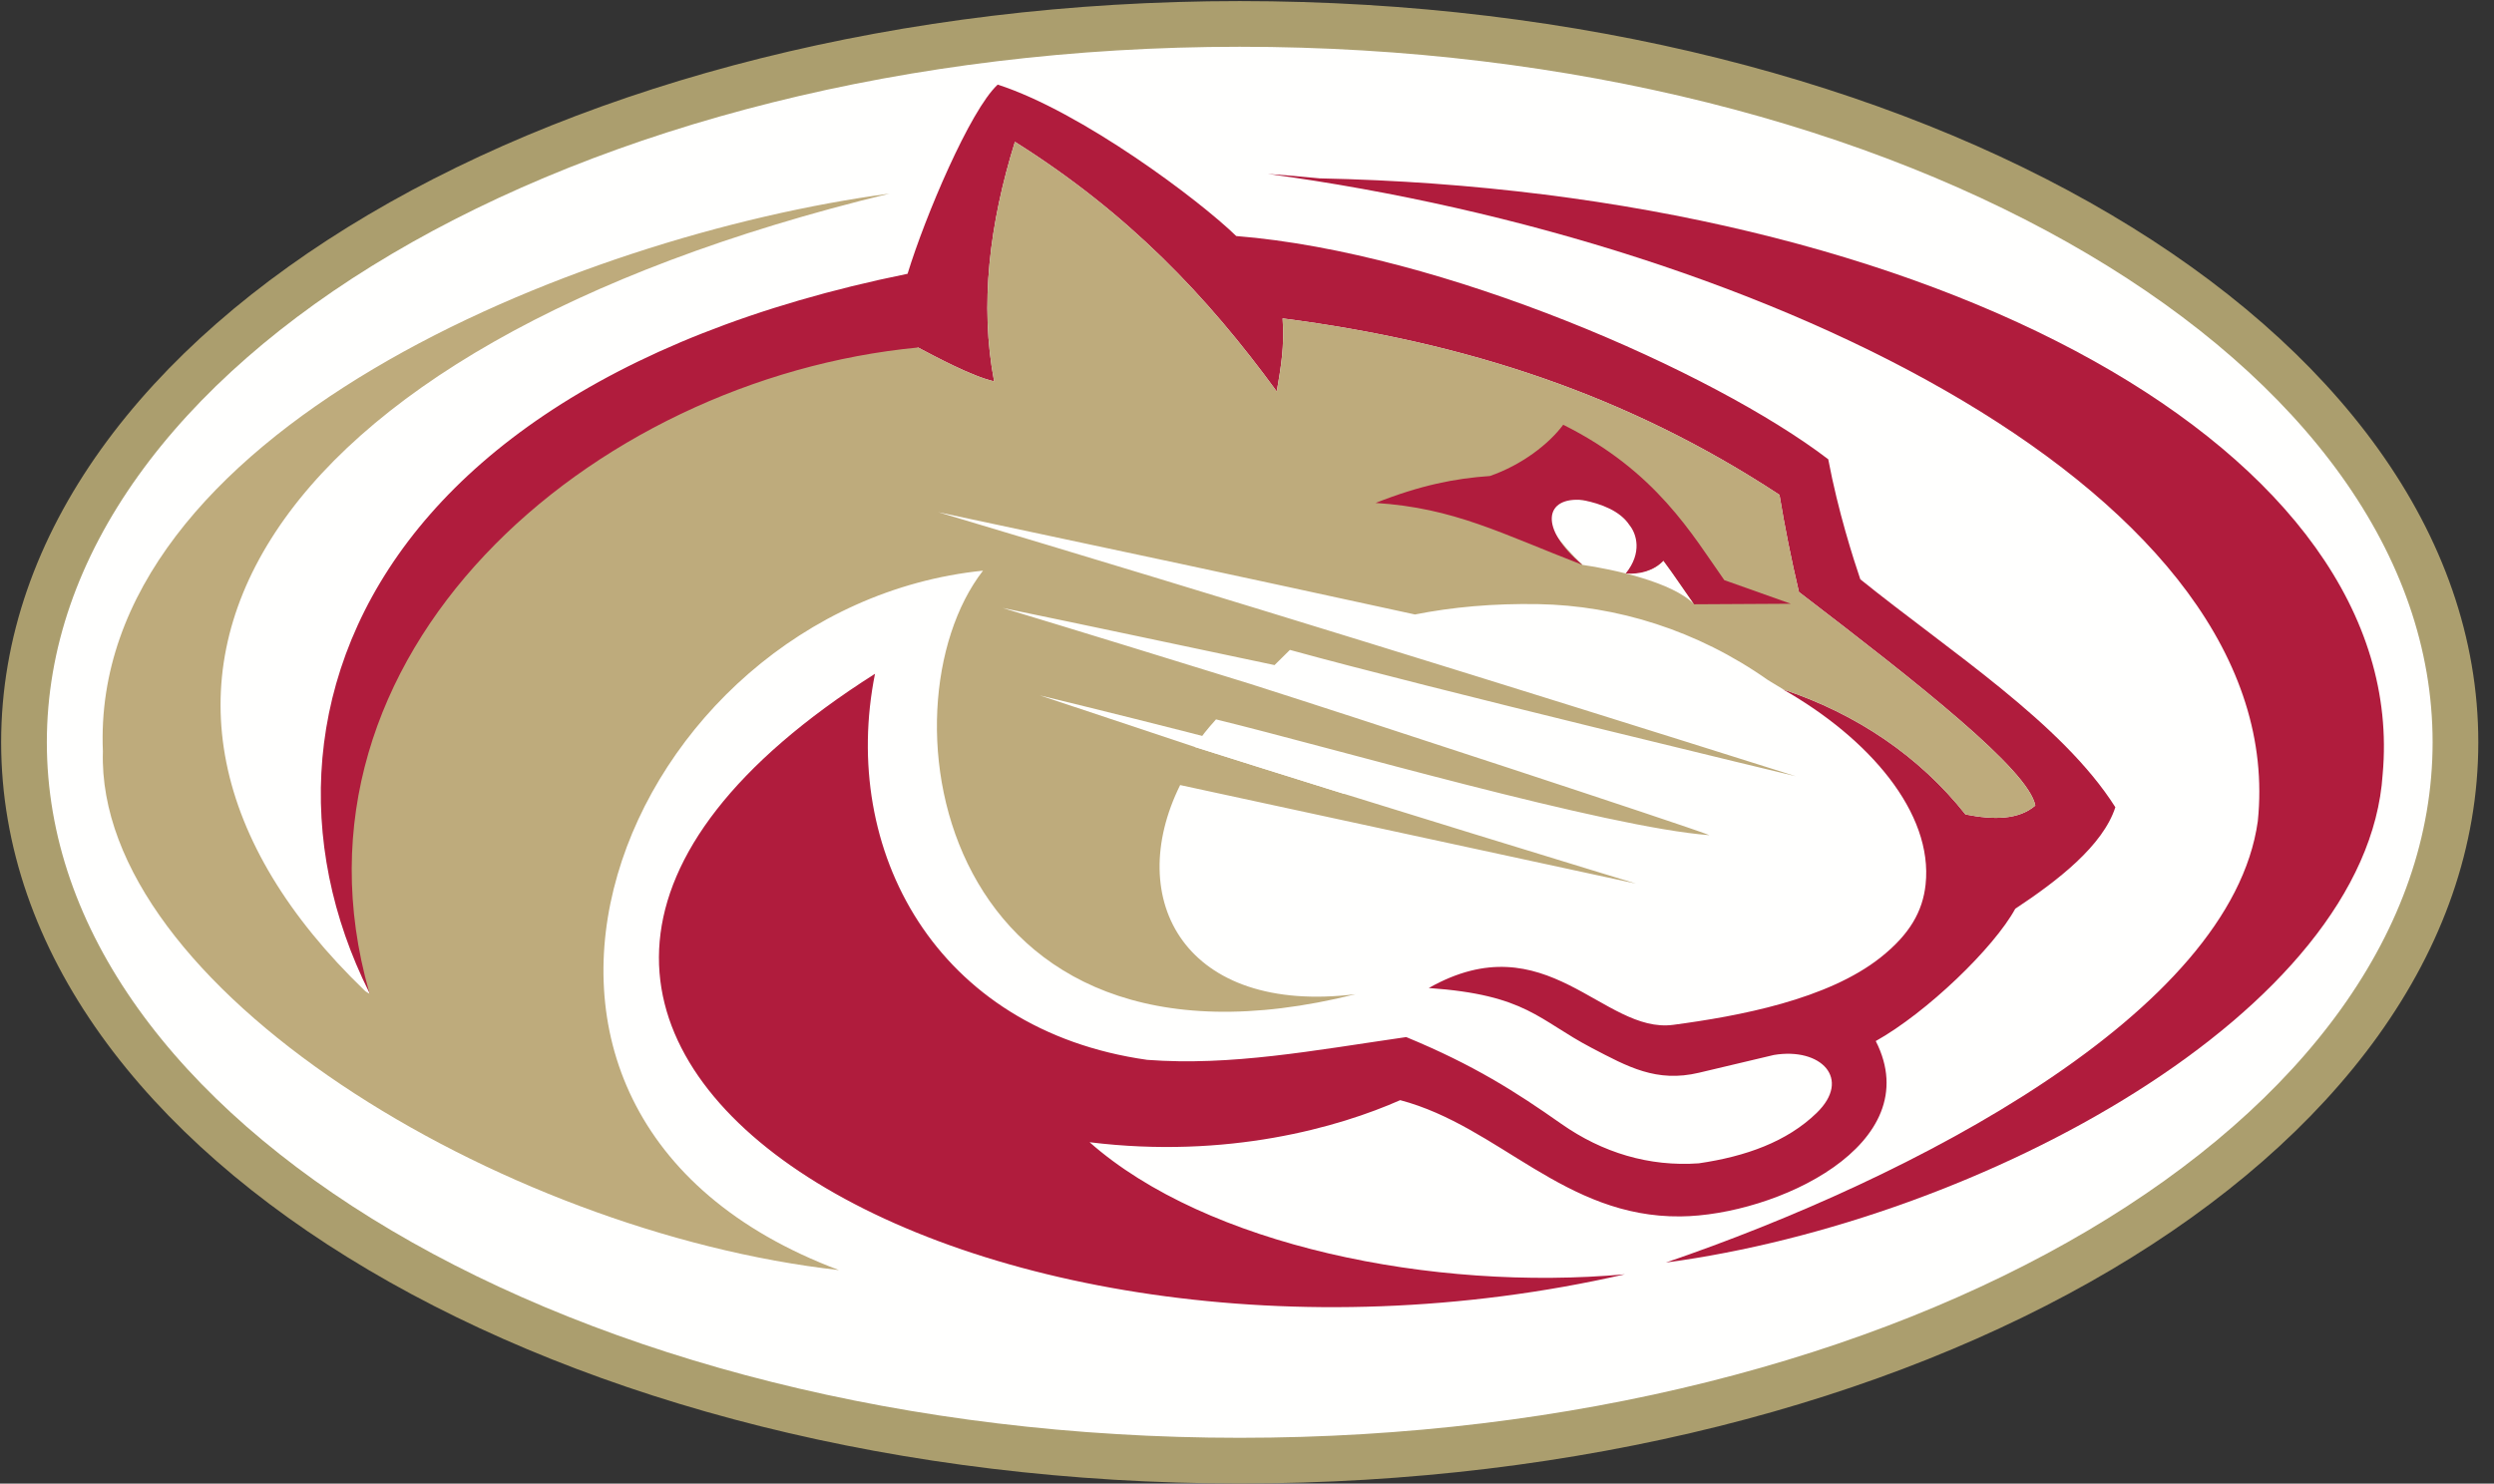
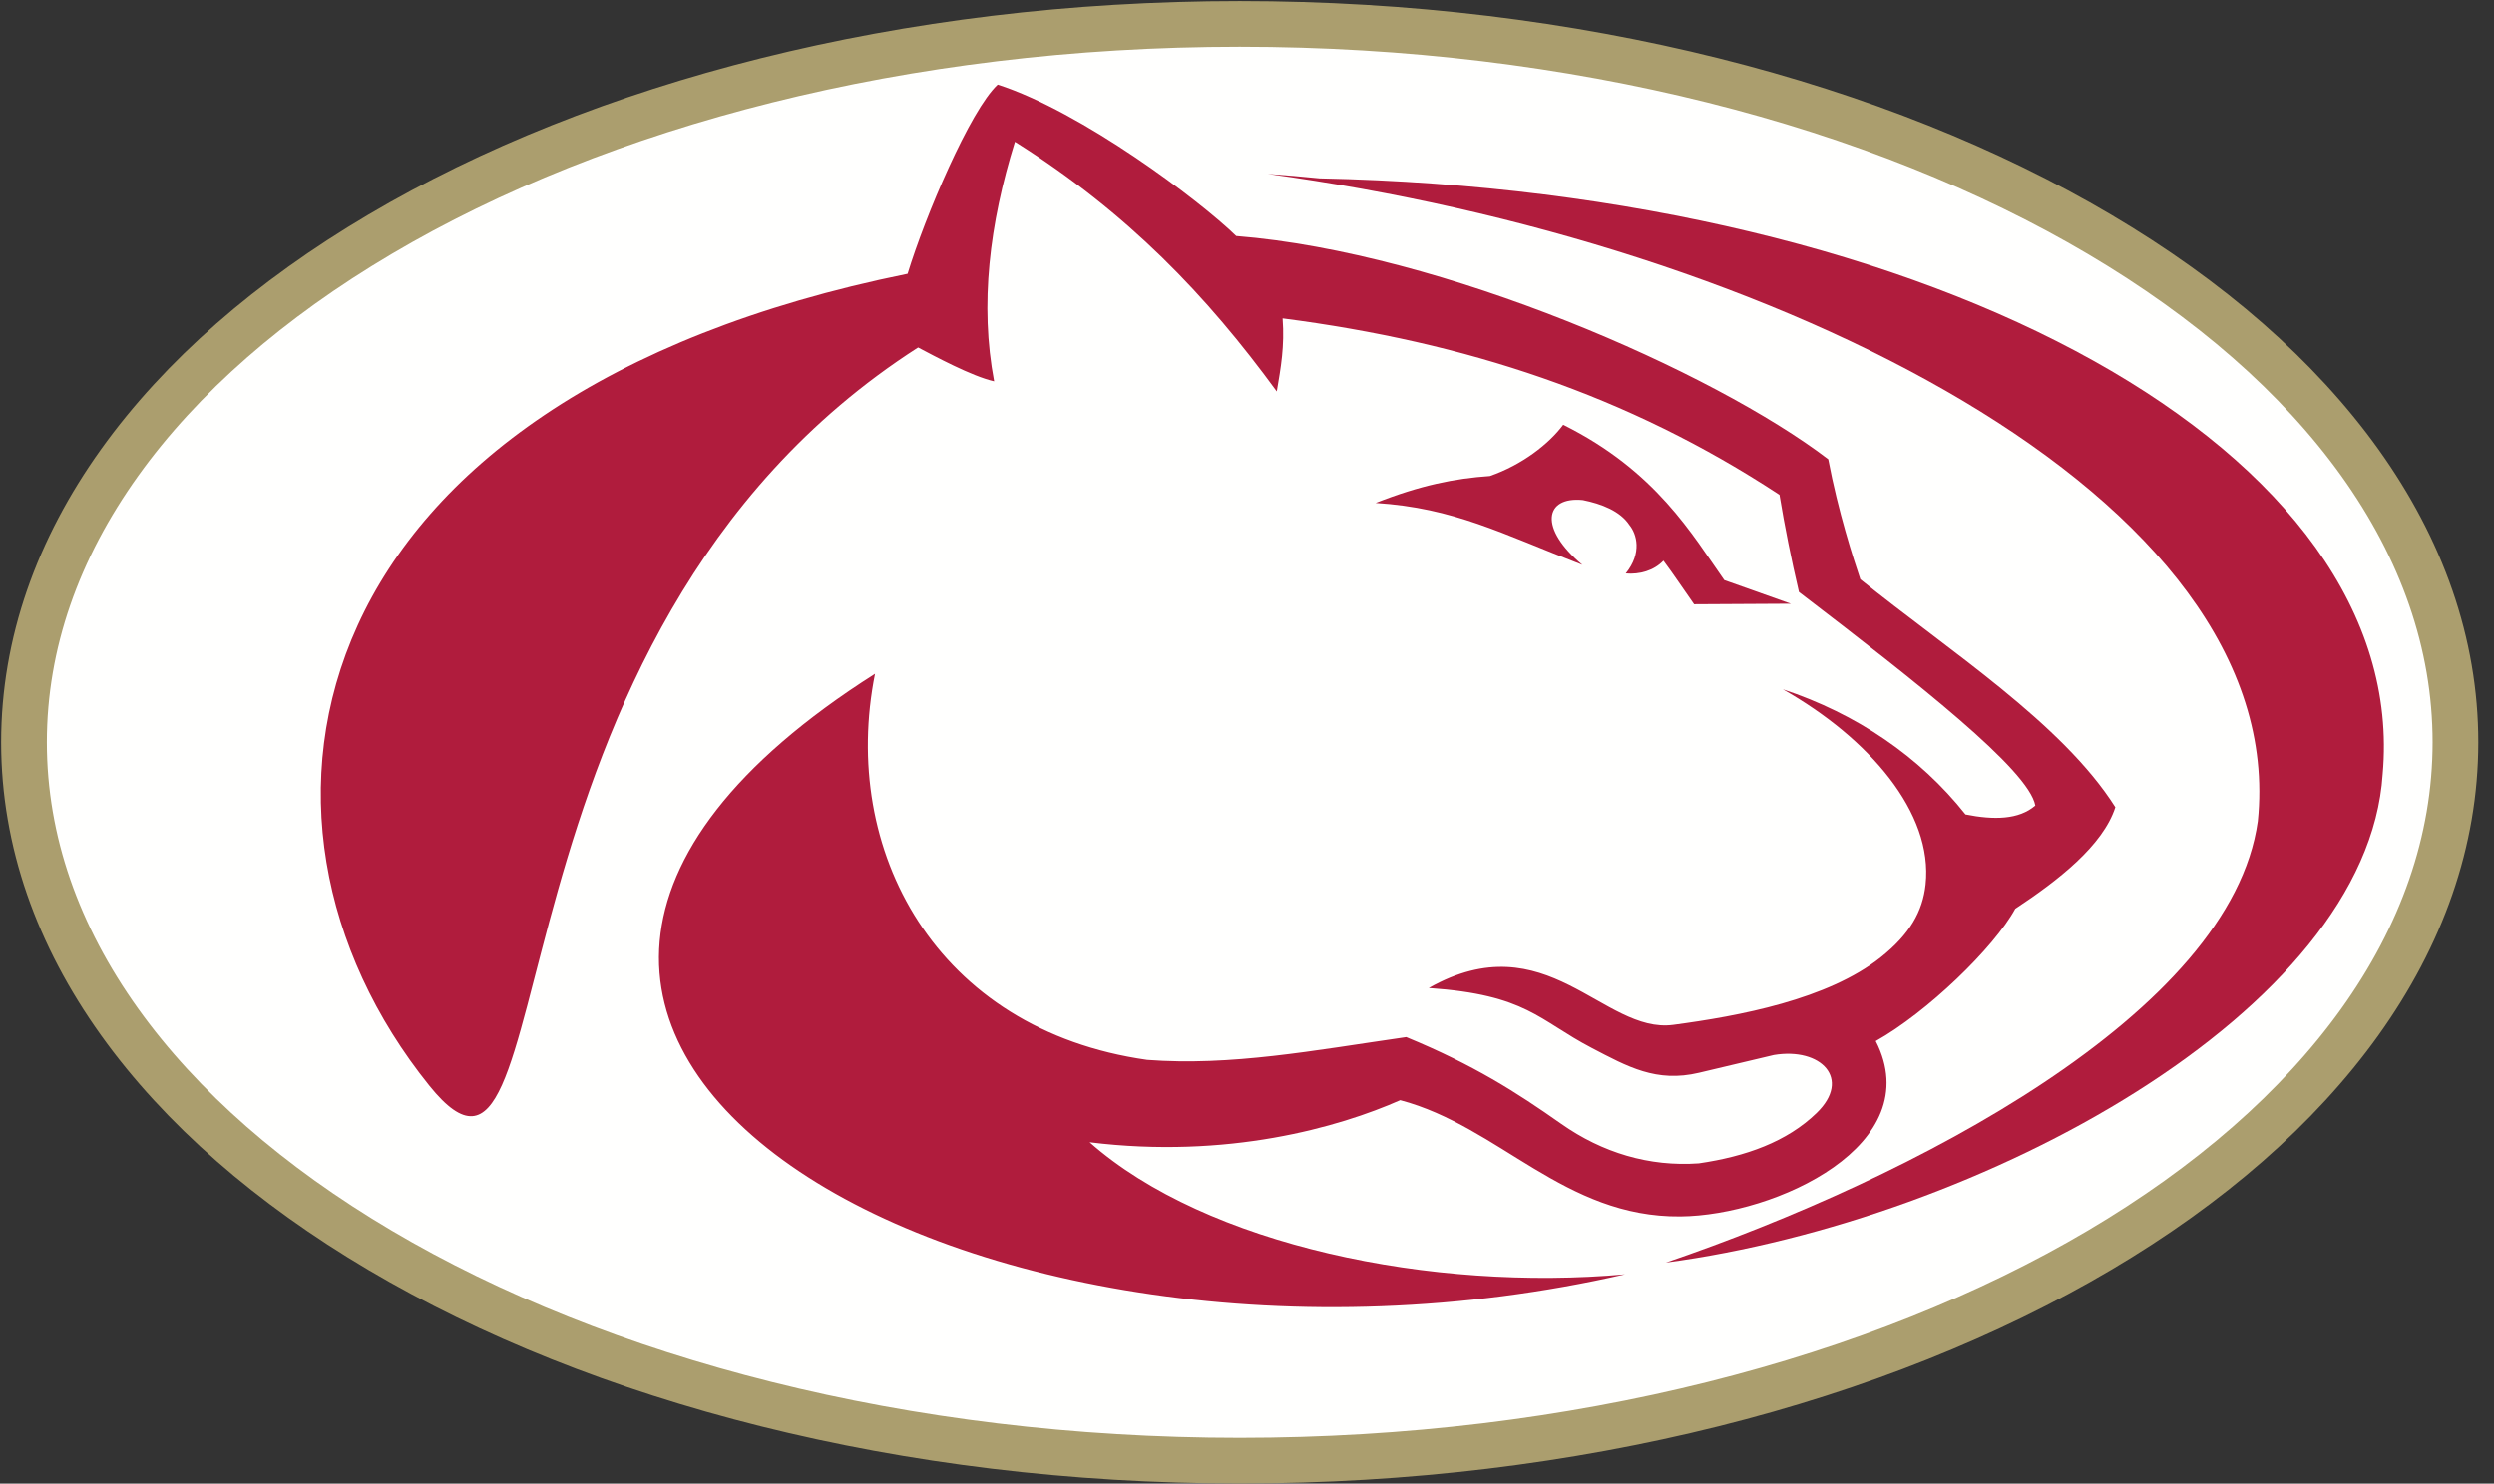
<svg xmlns="http://www.w3.org/2000/svg" width="121px" height="72px" viewBox="0 0 121 72" version="1.1">
  <rect x="0" y="0" width="121" height="72" fill="#333333" stroke="none" />
  <title>2D07A446-13A7-424E-A733-3EFBBC989594</title>
  <desc>Created with sketchtool.</desc>
  <g id="ASC-Website---Visual-Design-2020" stroke="none" stroke-width="1" fill="none" fill-rule="evenodd">
    <g id="News---Desktop" transform="translate(-149, -39)">
      <g id="Organisms-/-Navbar-/-#1">
        <g id="Atoms-/-Logo-/-Brand-/-Sign-2020" transform="translate(150, 40)">
          <g id="HL-Cougars-Logo-Signet">
            <path d="M118.13,35.023 C118.13,54.277 91.723,69.886 59.147,69.886 C26.572,69.886 0.164,54.277 0.164,35.023 C0.164,15.769 26.572,0.161 59.147,0.161 C91.723,0.161 118.13,15.769 118.13,35.023" id="Fill-19" fill="#FFFFFE" />
            <path d="M118.13,35.023 C118.13,54.277 91.723,69.886 59.147,69.886 C26.572,69.886 0.164,54.277 0.164,35.023 C0.164,15.769 26.572,0.161 59.147,0.161 C91.723,0.161 118.13,15.769 118.13,35.023 Z" id="Stroke-20" stroke="#AB9E6E" stroke-width="2.217" />
            <path d="M87.7,21.289 C88.18,23.829 88.925,26.137 89.256,27.114 C93.592,30.612 99.049,34.097 101.629,38.175 C101.025,40.046 98.832,41.742 96.773,43.102 C95.741,44.997 92.48,48.138 90.005,49.523 C92.572,54.559 85.128,57.988 80.533,58.033 C74.894,58.09 71.744,53.666 66.933,52.391 C63.961,53.705 58.56,55.26 51.863,54.433 C57.537,59.448 68.495,61.681 77.837,60.842 C46.121,68.097 13.785,49.256 41.452,31.699 C39.739,40.241 44.38,48.982 54.656,50.435 C58.728,50.744 62.711,49.981 67.225,49.33 C70.505,50.685 72.553,51.996 74.743,53.537 C76.741,54.943 79.015,55.628 81.418,55.457 C83.706,55.123 85.698,54.406 87.134,53.015 C88.855,51.348 87.34,49.818 85.064,50.198 C83.852,50.486 82.641,50.773 81.43,51.06 C79.36,51.551 77.972,50.768 76.225,49.856 C73.645,48.51 73.074,47.277 68.318,46.949 C74.025,43.719 76.779,49.188 80.179,48.736 C83.371,48.312 87.675,47.507 90.249,45.458 C91.649,44.344 92.282,43.235 92.423,41.927 C92.8,38.436 89.664,34.818 85.499,32.454 C89.062,33.637 92.122,35.702 94.359,38.526 C95.738,38.8 96.944,38.784 97.746,38.094 C97.427,36.362 92.034,32.135 86.278,27.73 C85.906,26.144 85.591,24.573 85.334,23.014 C77.965,18.169 70.089,15.598 61.227,14.452 C61.329,15.801 61.142,16.836 60.944,17.997 C57.562,13.36 53.721,9.329 48.24,5.881 C47.003,9.86 46.525,13.797 47.231,17.506 C46.151,17.265 44.322,16.274 43.542,15.864 C21.687,29.888 26.687,60.205 19.828,51.684 C9.3,38.604 13.364,18.311 43.032,12.287 C43.877,9.518 46.07,4.339 47.405,3.106 C51.477,4.421 57.187,8.712 58.978,10.455 C68.996,11.255 82.153,17.045 87.7,21.289" id="Fill-21" fill="#B01C3D" />
            <path d="M60.506,7.44 C61.342,7.498 62.181,7.57 63.025,7.656 C92.963,8.276 115.998,20.994 114.599,36.572 C113.854,48.081 95.109,58.23 79.822,60.272 C91.763,56.193 107.244,48.171 108.541,38.853 C110.151,23.079 84.852,10.734 60.506,7.44" id="Fill-22" fill="#B01C3D" />
-             <path d="M42.148,8.397 C26.918,10.432 3.334,20.031 3.992,35.464 C3.645,46.851 23.229,58.794 39.703,60.638 C19.229,52.954 29.196,28.487 46.692,26.694 C41.486,33.404 44.536,52.323 64.769,47.248 C56.495,48.27 53.498,42.671 56.257,37.099 L78.374,41.882 C78.374,41.882 64.218,37.57 56.956,35.248 C57.288,34.732 57.56,34.4 57.997,33.912 C63.696,35.304 76.907,39.154 81.926,39.531 C81.937,39.532 81.899,39.517 81.861,39.503 C80.653,39.031 65.008,33.89 59.666,32.193 C55.724,30.974 51.65,29.715 47.642,28.504 C52.104,29.424 56.415,30.347 60.836,31.277 L61.582,30.54 C68.178,32.364 86.125,36.671 86.125,36.671 C71.685,32.118 58.756,28.107 44.52,23.857 C54.673,26.015 58.243,26.773 67.649,28.821 C69.446,28.464 71.441,28.279 73.643,28.319 C77.43,28.386 81.347,29.585 84.779,32.007 C85.043,32.17 85.295,32.322 85.538,32.467 C89.084,33.652 92.13,35.712 94.359,38.526 C95.738,38.8 96.944,38.784 97.746,38.094 C97.427,36.362 92.034,32.135 86.278,27.73 C85.906,26.144 85.591,24.573 85.334,23.014 C77.965,18.169 70.089,15.598 61.227,14.452 C61.329,15.801 61.142,16.836 60.944,17.997 C57.562,13.36 53.721,9.329 48.24,5.881 C47.003,9.86 46.525,13.797 47.231,17.506 C46.151,17.265 44.322,16.274 43.542,15.864 C27.676,17.382 12.248,30.762 16.908,47.135 C16.934,47.226 16.946,47.239 16.906,47.212 C16.855,47.184 16.766,47.143 16.699,47.079 C1.694,32.637 11.11,15.917 42.148,8.397" id="Fill-23" fill="#BEAB7C" />
-             <path d="M64.194,37.522 L57.045,35.276 L49.451,32.748 C49.451,32.748 63.591,36.173 64.248,36.71 C64.905,37.248 64.194,37.522 64.194,37.522" id="Fill-24" fill="#FFFFFE" />
+             <path d="M64.194,37.522 L49.451,32.748 C49.451,32.748 63.591,36.173 64.248,36.71 C64.905,37.248 64.194,37.522 64.194,37.522" id="Fill-24" fill="#FFFFFE" />
            <path d="M75.773,26.413 C77.211,26.619 80.153,27.242 81.192,28.326 C80.689,27.618 80.216,26.893 79.703,26.209 C79.24,26.698 78.644,26.825 77.979,26.766 C78.794,25.76 78.637,24.809 78.291,24.387 C77.727,23.816 77.188,23.687 76.421,23.376 C73.181,22.711 73.508,24.234 75.773,26.413" id="Fill-25" fill="#FFFFFE" />
            <path d="M85.883,28.3 L82.657,27.154 C81.102,24.95 79.343,21.852 74.841,19.614 C74.152,20.543 72.842,21.561 71.285,22.101 C69.575,22.219 67.914,22.55 65.74,23.408 C69.55,23.651 71.811,24.885 75.772,26.413 C73.649,24.641 73.931,23.085 75.793,23.268 C76.694,23.449 77.605,23.798 78.054,24.481 C78.4,24.903 78.688,25.825 77.874,26.83 C78.539,26.889 79.24,26.698 79.703,26.209 C80.216,26.893 80.689,27.618 81.192,28.326 L85.883,28.3 Z" id="Fill-26" fill="#B01C3D" />
          </g>
        </g>
      </g>
    </g>
  </g>
</svg>